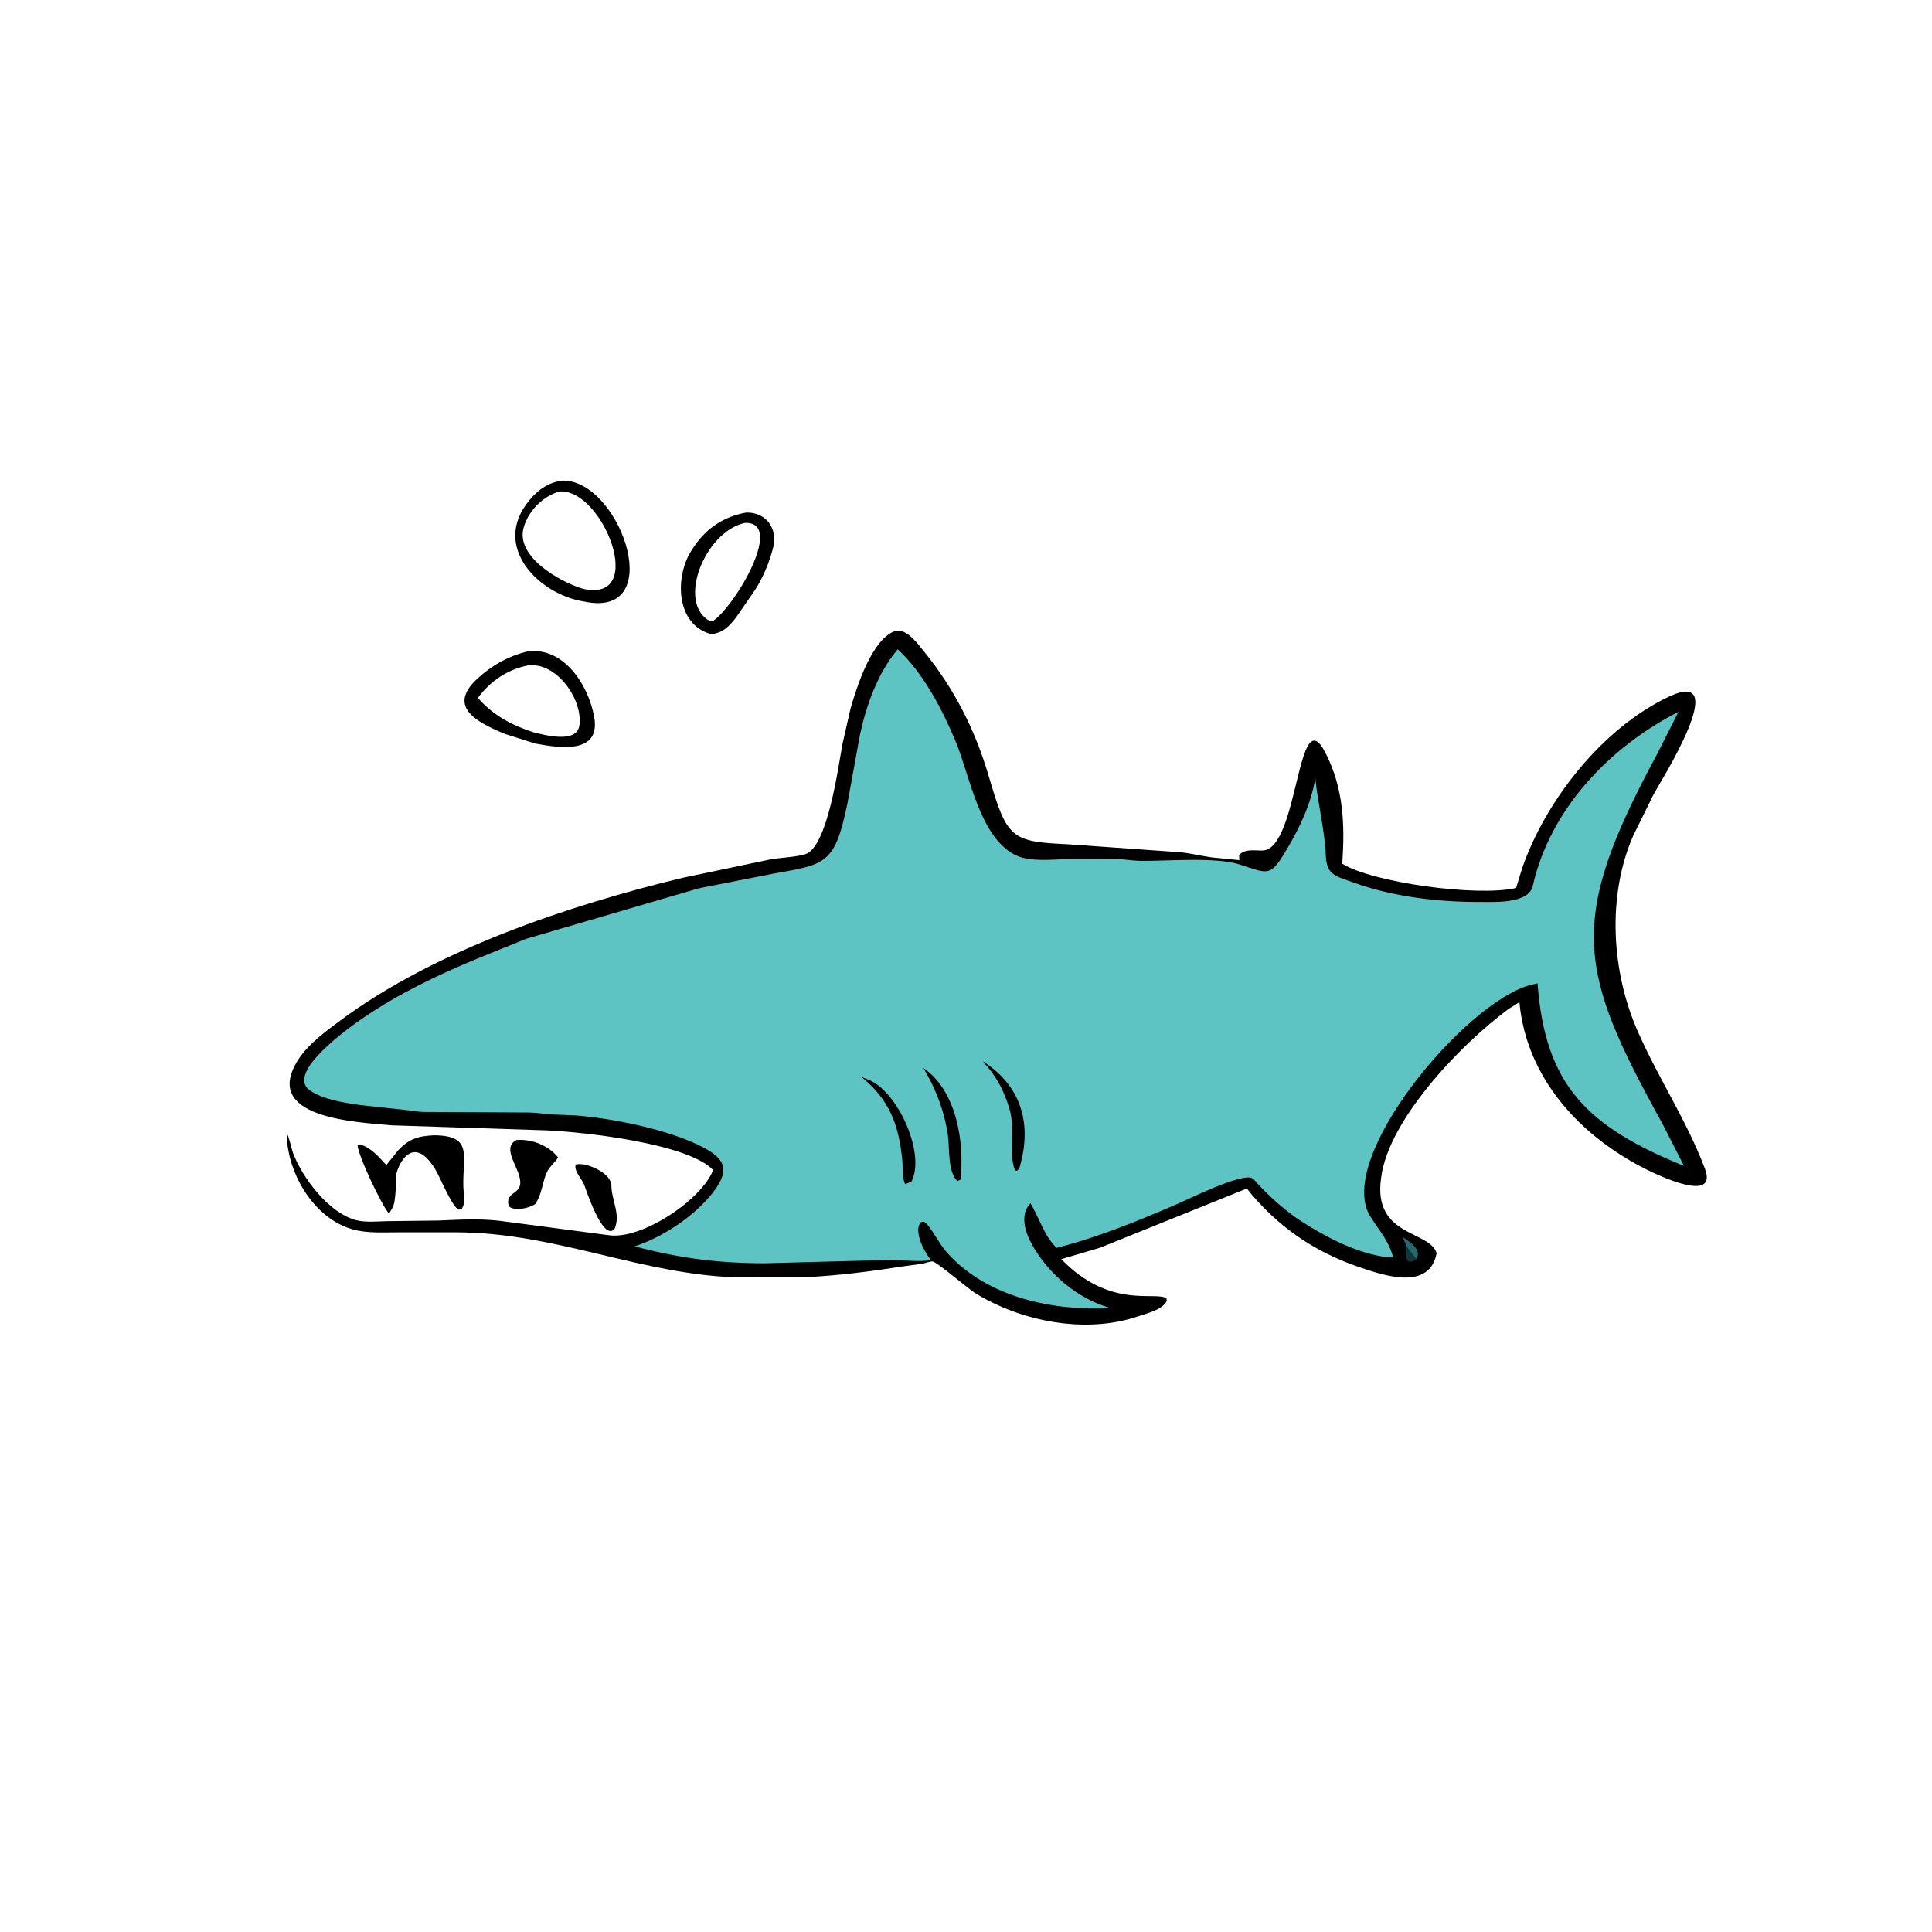
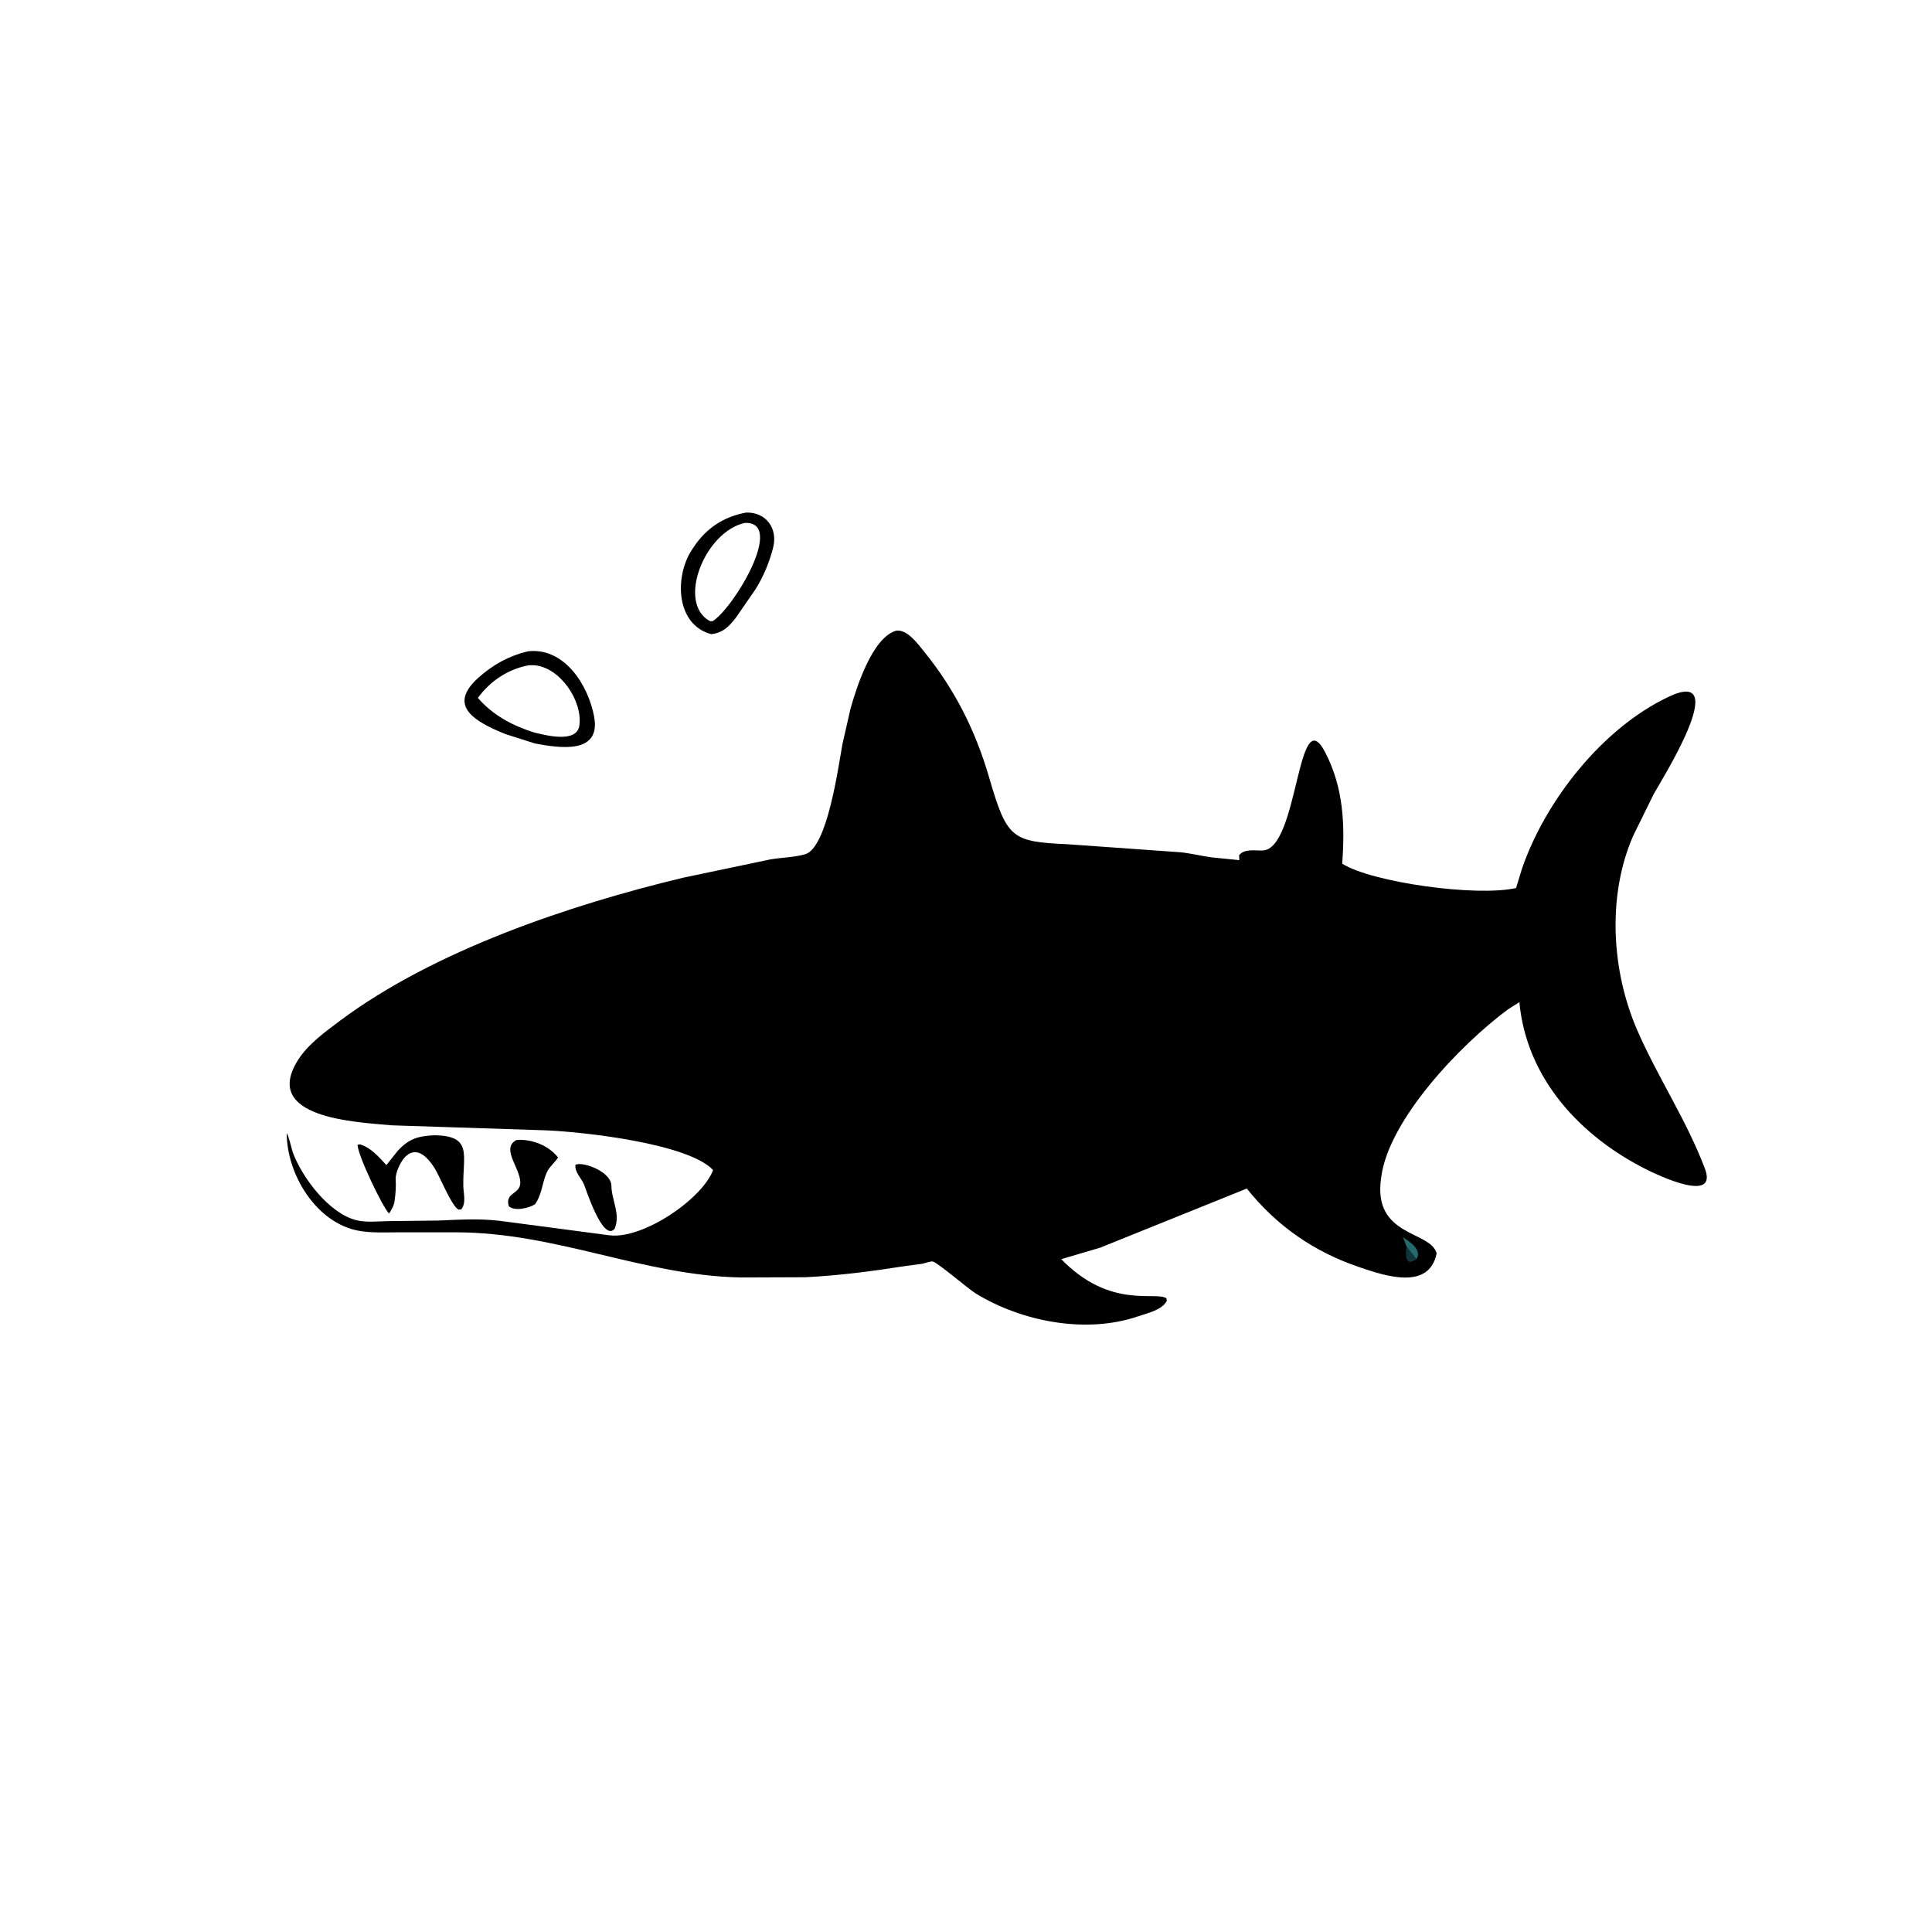
<svg xmlns="http://www.w3.org/2000/svg" version="1.1" style="display: block;" viewBox="0 0 2048 2048" width="640" height="640">
  <path transform="translate(0,0)" fill="rgb(0,0,0)" d="M 610.114 1234.5 L 613.156 1234.01 C 623.623 1233.2 647.958 1243.59 648.099 1256.82 C 648.263 1272.24 658.098 1287.17 651.5 1302.58 C 639.029 1317.18 620.66 1259.12 618.99 1255.3 C 616.171 1248.83 608.654 1241.93 610.114 1234.5 z" />
  <path transform="translate(0,0)" fill="rgb(0,0,0)" d="M 547.422 1208.5 C 563.365 1207.02 581.758 1214.32 591.578 1226.98 C 588.374 1232.08 582.858 1236.44 580.275 1241.55 C 574.564 1252.86 575.062 1265.14 567.299 1276.42 C 561.077 1280.65 545.596 1284.33 539.354 1278.66 C 535.291 1264.75 549.251 1266.02 551.233 1256.29 C 554.379 1240.86 529.564 1217.82 547.422 1208.5 z" />
  <path transform="translate(0,0)" fill="rgb(0,0,0)" d="M 460.42 1203.44 C 501.526 1203.89 490.398 1224.63 491.145 1257.5 C 491.336 1265.88 494.377 1274.88 489 1282.05 L 486 1282.21 C 478.318 1277.86 466.738 1248.06 460.944 1238.74 C 434.925 1196.89 417.929 1242.78 419.469 1250.56 C 419.845 1257.51 419.414 1264.4 418.495 1271.29 L 418.258 1273 C 417.556 1278.42 415.218 1281.94 412.376 1286.47 C 404.94 1278.32 379.623 1225.49 378.973 1213.5 L 381.5 1213.04 C 393.266 1216.51 401.531 1226.29 409.561 1235.04 L 421.681 1219.86 C 433.475 1207.06 443.338 1204.19 460.42 1203.44 z" />
  <path transform="translate(0,0)" fill="rgb(0,0,0)" d="M 790.991 543.321 C 812.432 542.835 824.741 560.473 819.492 580.772 L 819.162 582 C 815.274 596.821 808.938 611.782 800.787 624.773 L 780.264 654.503 C 772.726 664.209 766.466 670.755 753.932 672.254 C 716.178 662.117 715.163 611.374 732.926 583.625 L 735.795 579.236 C 749.326 559.375 767.588 547.587 790.991 543.321 z M 789.577 554.315 C 746.871 563.668 717.064 639.429 752.626 658.448 L 755.4 658.5 C 778.272 644.032 832.686 552.587 789.577 554.315 z" />
  <path transform="translate(0,0)" fill="rgb(0,0,0)" d="M 559.411 690.44 C 598.14 685.809 623.601 726.21 629.812 759.669 C 637.252 799.752 593.537 793.065 567.117 788.125 L 535.643 778.108 C 503.127 764.865 474.02 748.328 506.758 718.741 C 522.241 704.747 539.184 695.373 559.411 690.44 z M 560.947 705.138 C 539.025 709.005 519.591 721.808 506.588 739.826 C 522.562 758.249 543.327 769.3 566.384 776.508 C 578.57 779.44 611.737 788.233 614.203 768.798 C 617.509 742.743 593.856 707.701 566.711 705.202 L 560.947 705.138 z" />
-   <path transform="translate(0,0)" fill="rgb(0,0,0)" d="M 597.092 509.389 L 601.5 509.663 C 660.452 516.988 706.15 656.419 618.852 637.599 C 571.515 630.198 520.096 579.416 561.235 530.192 C 570.757 518.798 582.052 510.844 597.092 509.389 z M 592.933 520.997 C 576.198 525.955 561.663 539.912 555.975 556.5 L 555.507 557.826 C 544.835 589.778 593.989 616.894 617.792 624.11 C 687.094 639.948 638.971 517.226 592.933 520.997 z" />
  <path transform="translate(0,0)" fill="rgb(0,0,0)" d="M 950.145 668.5 C 961.975 667.052 973.255 682.9 979.739 690.899 C 1012 730.696 1034.05 774.571 1048.31 823.446 C 1067.35 888.674 1072.05 892.245 1131.41 894.915 L 1251.5 903.446 C 1262.53 904.6 1273.48 907.357 1284.49 908.867 L 1313.72 911.786 L 1313.5 906.639 C 1318.86 899.498 1330.23 901.729 1338.24 901.572 C 1376.73 900.816 1374.88 739.555 1404.87 797.728 C 1424.29 835.398 1425.77 874.269 1422.8 915.575 C 1454.33 935.348 1564.86 950.892 1607.1 941.343 L 1613.55 920.284 C 1638.36 848.63 1698.43 771.961 1768.74 738.653 C 1838.08 705.804 1759.42 829.822 1753.01 841.75 L 1731.22 886 C 1703.53 949.475 1708.07 1029.05 1735.66 1092.31 C 1757.56 1142.53 1787.51 1186.73 1807.23 1238.66 C 1821.6 1276.53 1757.04 1245.52 1746.03 1240.04 C 1675.76 1205.09 1618.11 1143.54 1610.61 1062.3 L 1598.51 1069.98 C 1547.67 1107.64 1472.54 1186.75 1464.25 1247.13 L 1464 1249 C 1455.08 1311.28 1516.16 1304.31 1522.89 1328.5 C 1515.07 1368.66 1466.97 1352.05 1441.3 1343.37 C 1392.96 1327.02 1353.68 1299.84 1321.65 1259.91 L 1166.25 1322.58 L 1124.98 1334.76 C 1177.15 1388.43 1224.96 1368.33 1236.5 1376.26 L 1236.84 1379 C 1231.85 1388.78 1215.86 1392.13 1206.33 1395.39 C 1151.32 1414.2 1083.28 1401.07 1034.41 1371.18 C 1026.12 1366.11 993.597 1337.98 988.669 1337.23 C 986.338 1336.88 980.004 1339.21 977.327 1339.7 L 958.116 1342.28 C 923.391 1347.74 888.93 1352.15 853.788 1353.92 L 785.786 1354.17 C 681.823 1352.36 590.27 1306.38 483.162 1306.31 L 421.07 1306.32 C 407.535 1306.32 393.174 1307.11 379.839 1304.59 C 334.904 1296.1 304.039 1244.63 303.961 1201.5 C 305.781 1202.73 309.217 1218.51 310.46 1221.81 C 320.706 1248.99 348.663 1285.8 377.3 1293.36 C 387.789 1296.13 400.406 1294.61 411.184 1294.46 L 465.345 1293.81 C 487.482 1292.84 507.106 1291.62 529.072 1294.04 L 645.773 1309.43 C 681.174 1314.11 744.336 1271.15 755.929 1240.3 C 729.592 1212.18 618.871 1199.9 579.189 1198.22 L 415 1192.88 C 377.459 1189.38 276.492 1185.44 316.085 1123.4 C 326.654 1106.84 344.899 1093.59 360.49 1081.96 C 460.473 1007.41 603.69 959.405 723.439 930.567 L 816 911.126 C 828.136 908.948 841.619 908.894 853.355 905.583 C 877.192 898.859 888.703 812.122 892.998 788.96 L 901.501 751.527 C 907.739 729.238 924.638 675.582 950.145 668.5 z" />
  <path transform="translate(0,0)" fill="rgb(17,55,60)" d="M 1490.82 1320.93 L 1501.42 1334.76 C 1489.19 1343.28 1489.97 1330.57 1490.82 1320.93 z" />
-   <path transform="translate(0,0)" fill="rgb(36,107,110)" d="M 1490.82 1320.93 L 1487.13 1311.39 C 1494.62 1316.58 1507.79 1324.76 1501.42 1334.76 L 1490.82 1320.93 z" />
-   <path transform="translate(0,0)" fill="rgb(93,195,195)" d="M 951.637 688.22 C 978.899 713.595 998.768 751.768 1013.01 785.85 C 1027.73 821.077 1038.08 886.131 1075.09 905.725 L 1076.63 906.5 C 1093.31 915.03 1125.29 910.066 1143.98 910.127 L 1183.5 910.514 C 1192.48 910.926 1201.09 912.504 1210.16 912.577 C 1236.71 912.789 1288.79 908.301 1313.66 916.255 C 1345.32 926.38 1346.32 930.24 1364.35 899.796 C 1378.1 876.565 1389.91 851.731 1394.24 824.898 C 1397.11 852.583 1404.22 879.475 1405.45 907.373 C 1406.34 927.592 1415.64 928.627 1434.72 935.505 C 1476.96 950.728 1524.56 956.254 1569.2 956.12 C 1584.31 956.075 1620.46 958.245 1624.81 939 C 1643.29 857.348 1706.41 791.819 1779.26 754.524 L 1756.65 799.305 C 1661.17 976.257 1671.67 1027.4 1762.47 1191.54 L 1785.15 1235.97 C 1682.13 1194.06 1637.82 1150.23 1629.84 1042.37 L 1622.57 1044.03 C 1552.56 1062.43 1414.65 1228.32 1452.52 1289.38 C 1462.2 1304.99 1471.96 1314.64 1476.76 1332.88 L 1465.5 1331.98 C 1434 1326.77 1402.04 1309.45 1375.7 1292.18 C 1359.61 1280.76 1346.21 1268.89 1332.89 1254.52 C 1331.49 1253.01 1329.19 1250 1327.46 1249.02 C 1316.56 1242.86 1258.57 1271.74 1247.52 1276.49 C 1205.83 1294.42 1164.18 1311.52 1120.11 1322.78 C 1107.21 1310.94 1101.31 1290.42 1092.39 1275.53 C 1080.76 1287.26 1086.68 1306.06 1093.52 1318.49 C 1110.54 1349.4 1141.61 1376.48 1176.19 1386.28 L 1177.57 1386.66 C 1116.59 1389.78 1047.77 1375.88 1004.96 1329.01 C 996.094 1319.31 990.81 1307.72 982.788 1297.69 C 974.966 1287.9 964.512 1305.8 986.88 1335.85 C 973.57 1337.66 960.887 1336.14 947.583 1335.48 L 810.868 1339.12 C 761.436 1339.13 721.007 1333.86 672.674 1321.2 C 702.323 1311.6 735.705 1289.44 755.099 1264.89 C 776.3 1238.05 767.267 1226.21 738.147 1212.7 C 703.089 1196.43 648.628 1185.31 608.824 1182.3 L 584.896 1181.39 C 576.758 1180.83 568.669 1179.4 560.5 1179.3 L 448.254 1178.73 C 441.5 1178.41 434.903 1177.06 428.189 1176.44 L 381.147 1171.35 C 364.725 1168.87 342.253 1165.57 328.436 1155.82 C 301.726 1136.96 372.386 1087.61 385.51 1078.64 C 422.607 1053.27 463.758 1033.71 505.127 1016.49 L 557.856 995.144 L 741.085 941.56 L 819.235 926.212 C 875.477 916.185 884.793 916.497 898.237 852.02 L 911.608 778.797 C 918.467 746.981 930.488 713.416 951.637 688.22 z" />
+   <path transform="translate(0,0)" fill="rgb(36,107,110)" d="M 1490.82 1320.93 L 1487.13 1311.39 C 1494.62 1316.58 1507.79 1324.76 1501.42 1334.76 L 1490.82 1320.93 " />
  <path transform="translate(0,0)" fill="rgb(0,0,0)" d="M 1041.67 1124.88 C 1082.22 1150.72 1094.27 1190.52 1081.05 1236.68 C 1078.81 1242.4 1076.08 1242.61 1074.58 1236.62 C 1069.69 1217.1 1075.97 1194.65 1069.97 1175.12 C 1063.79 1154.97 1056.23 1140.86 1041.67 1124.88 z" />
-   <path transform="translate(0,0)" fill="rgb(0,0,0)" d="M 978.889 1132.18 C 1013.66 1155.65 1022.71 1210.67 1018.11 1250.5 L 1015 1251.92 C 1004.37 1242.58 1006.74 1216.72 1004.8 1203.27 C 1001.14 1177.95 991.954 1154.15 978.889 1132.18 z" />
  <path transform="translate(0,0)" fill="rgb(0,0,0)" d="M 913.009 1141.43 L 923.422 1145.8 C 953.316 1160.7 981.008 1223.6 966.206 1252.5 L 959.518 1255.25 C 956.286 1248.81 957.181 1237.27 956.475 1230 C 952.732 1191.47 942.526 1165.56 913.009 1141.43 z" />
</svg>